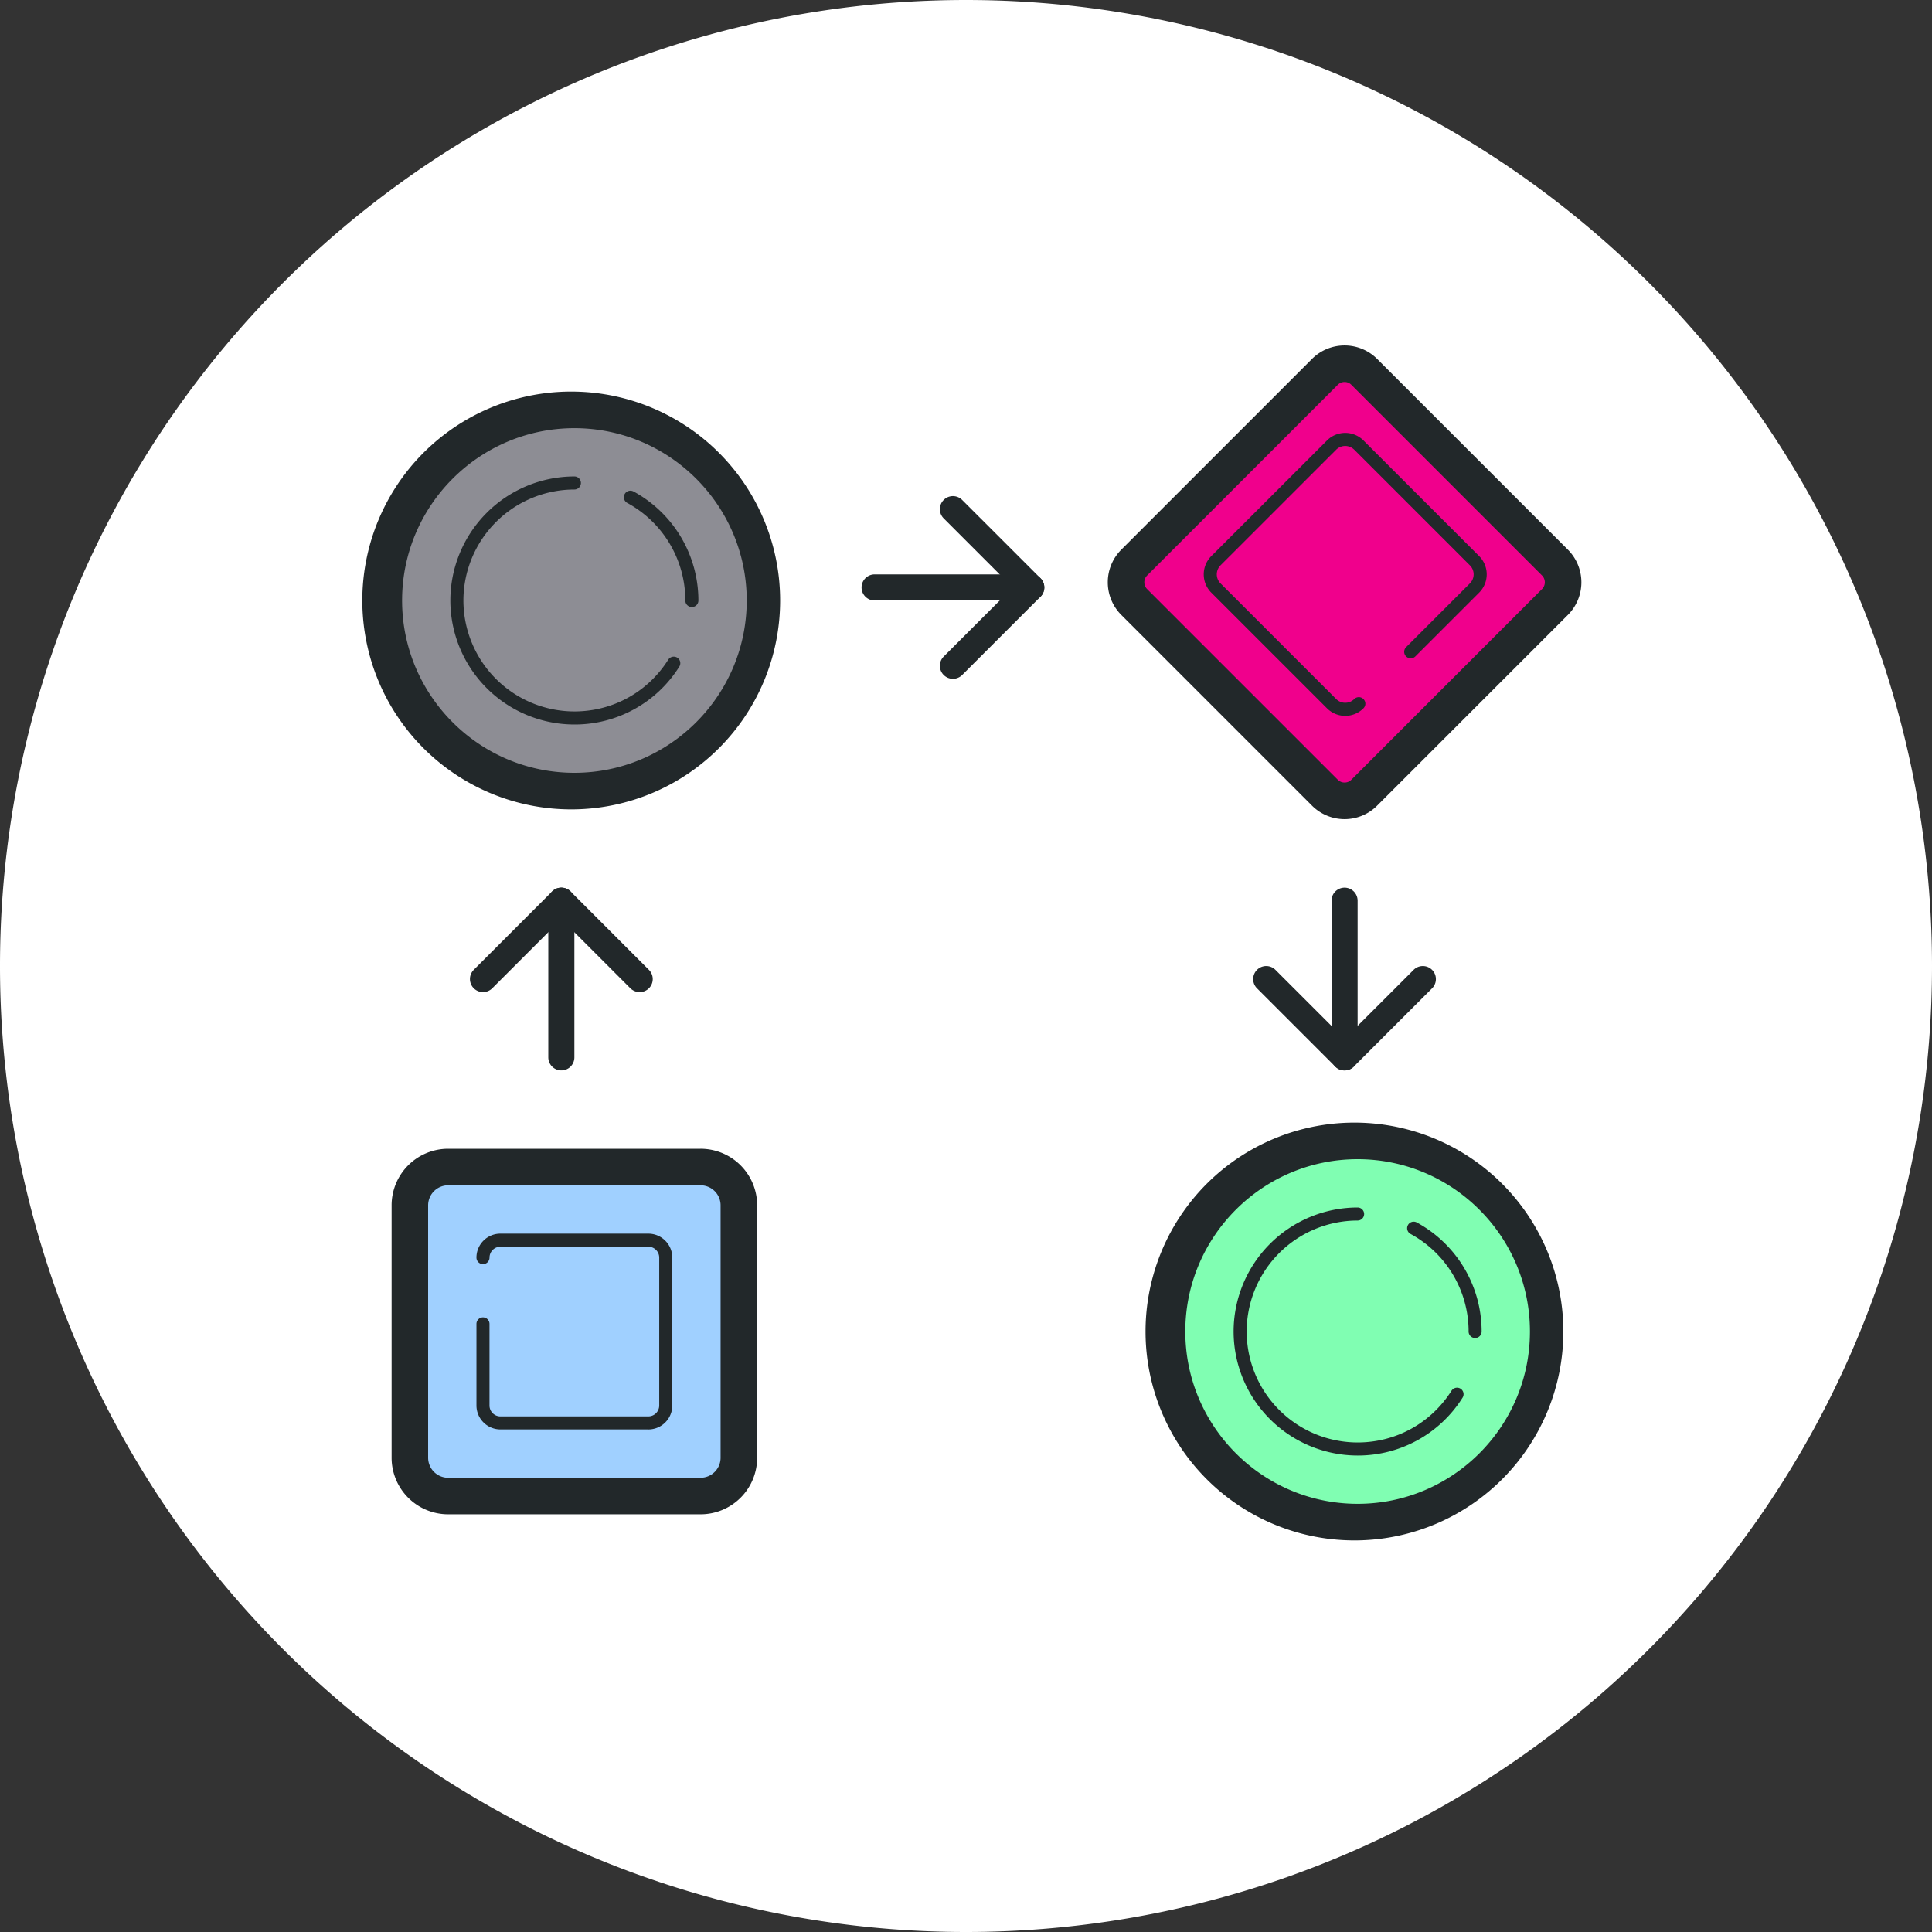
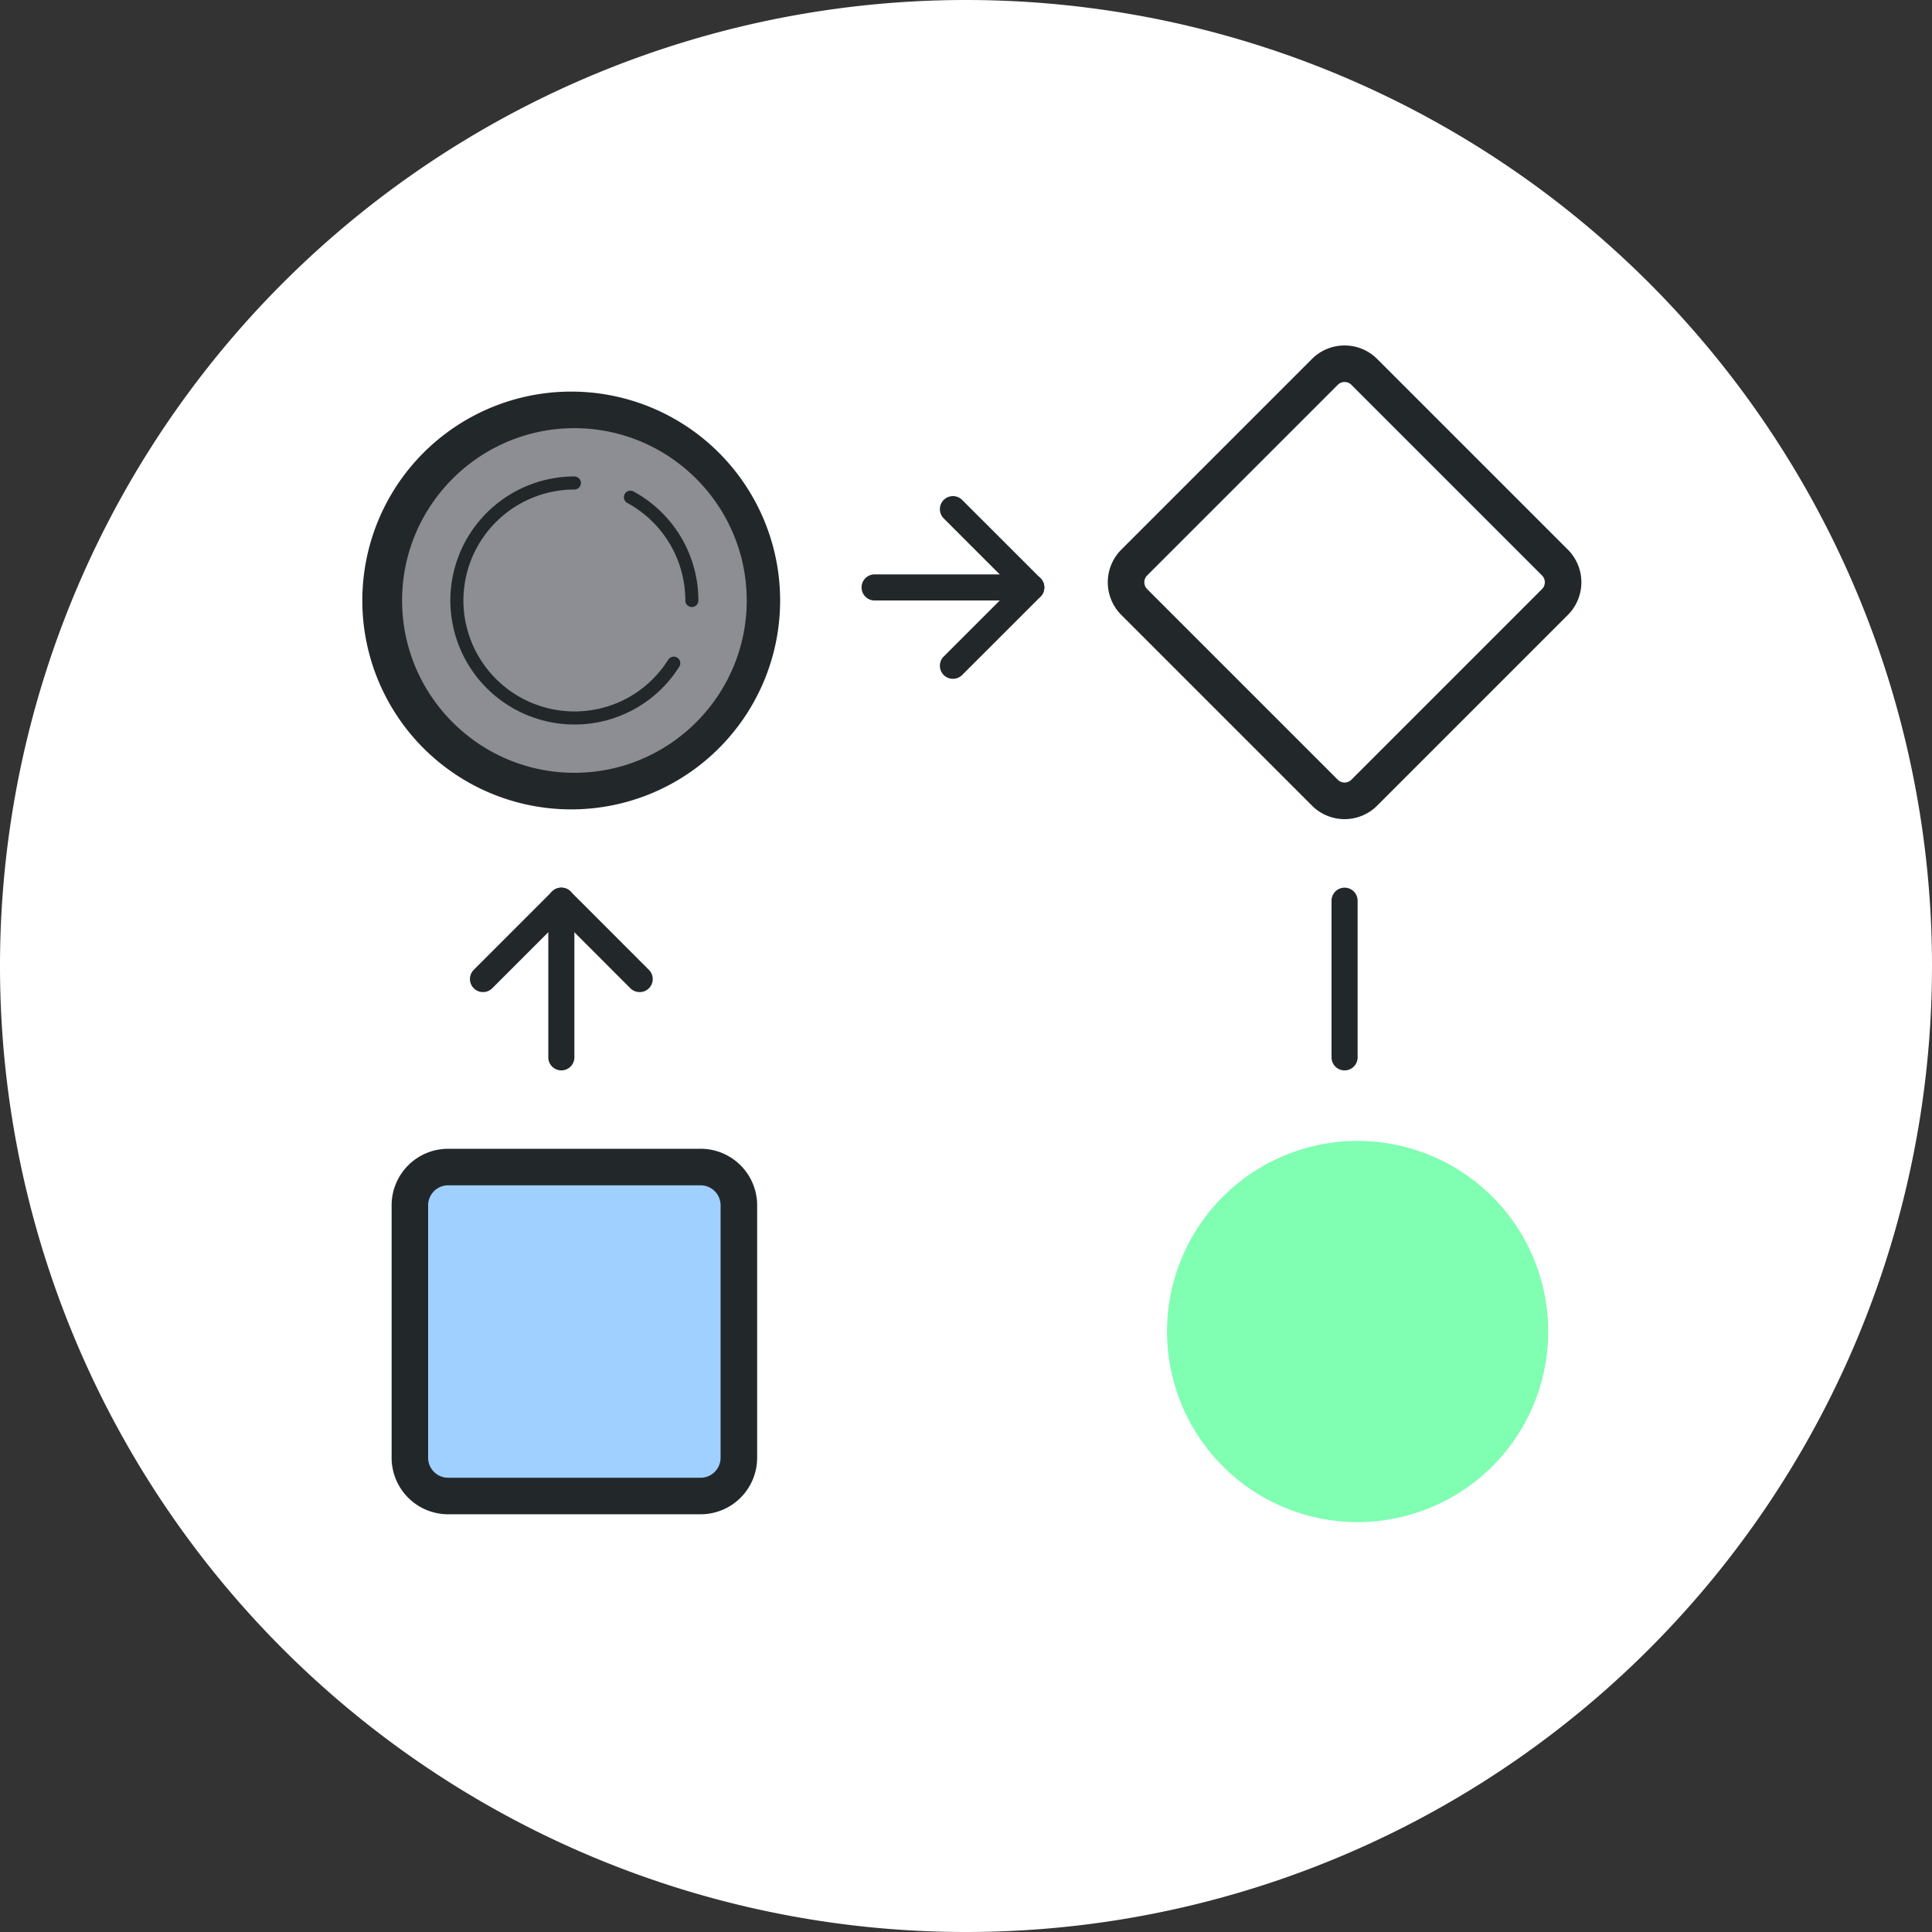
<svg xmlns="http://www.w3.org/2000/svg" width="80" height="80" fill="none">
  <rect width="100%" height="100%" fill="#333333" stroke="none" />
  <path d="M40 0a40 40 0 100 80 40 40 0 000-80z" fill="#fff" />
  <path d="M23.784 16.973a7.892 7.892 0 100 15.784 7.892 7.892 0 000-15.784z" fill="#8D8D94" />
  <path d="M23.784 17.73c3.934 0 7.136 3.2 7.136 7.135 0 3.934-3.202 7.135-7.136 7.135s-7.134-3.2-7.134-7.135c0-3.934 3.201-7.135 7.135-7.135zm0-1.514a8.65 8.65 0 10.001 17.298 8.65 8.65 0 000-17.298z" fill="#22282A" />
  <path d="M28.648 25.136a.27.27 0 01-.27-.27 4.596 4.596 0 00-2.403-4.04.27.27 0 01.258-.475 5.138 5.138 0 012.686 4.515.27.27 0 01-.27.27zM23.784 30a5.141 5.141 0 01-5.136-5.135 5.141 5.141 0 015.136-5.136.27.27 0 010 .541 4.6 4.6 0 00-4.595 4.595 4.6 4.6 0 004.595 4.594c1.585 0 3.04-.8 3.887-2.144a.272.272 0 01.373-.083.27.27 0 01.084.373A5.115 5.115 0 0123.784 30z" fill="#22282A" />
  <path d="M56.216 47.243a7.892 7.892 0 100 15.784 7.892 7.892 0 000-15.784z" fill="#80FEB2" />
-   <path d="M56.216 48c3.934 0 7.135 3.2 7.135 7.135 0 3.934-3.2 7.135-7.135 7.135-3.934 0-7.135-3.202-7.135-7.136S52.282 48 56.216 48zm0-1.514a8.65 8.65 0 100 17.298 8.65 8.65 0 000-17.298z" fill="#22282A" />
  <path d="M18.56 61.946a1.587 1.587 0 01-1.585-1.586V49.91c0-.874.711-1.585 1.584-1.585H29.01c.875 0 1.585.711 1.585 1.586v10.45c0 .874-.711 1.585-1.585 1.585H18.56z" fill="#A0D0FF" />
  <path d="M29.008 49.081a.83.83 0 01.83.83v10.45a.83.83 0 01-.83.83h-10.45a.83.83 0 01-.83-.83v-10.45a.83.83 0 01.83-.83h10.45zm0-1.513h-10.45a2.342 2.342 0 00-2.342 2.343v10.45a2.342 2.342 0 002.342 2.342H29.01a2.342 2.342 0 002.342-2.343V49.91a2.342 2.342 0 00-2.343-2.342z" fill="#22282A" />
-   <path d="M26.846 59.19H20.72a.993.993 0 01-.991-.991V54.82a.27.27 0 01.54 0v3.38c0 .247.202.45.45.45h6.127a.452.452 0 00.451-.45v-6.126a.452.452 0 00-.45-.45H20.72a.453.453 0 00-.45.45.27.27 0 01-.541 0c0-.547.444-.991.99-.991h6.127c.546 0 .992.444.992.991V58.2a.992.992 0 01-.992.991z" fill="#22282A" />
-   <path d="M55.676 33.16a1.14 1.14 0 01-.816-.338l-7.897-7.895a1.145 1.145 0 01-.338-.816c0-.308.119-.599.338-.816l7.897-7.897c.217-.218.508-.338.816-.338.308 0 .599.119.816.338l7.896 7.897c.219.217.339.508.339.816 0 .308-.12.599-.339.816l-7.896 7.895a1.145 1.145 0 01-.816.339z" fill="#F0008C" />
  <path d="M55.676 15.818a.39.39 0 01.281.116l7.895 7.895a.4.4 0 010 .563l-7.895 7.895a.39.39 0 01-.28.116.394.394 0 01-.282-.116L47.5 24.392a.4.4 0 010-.563l7.895-7.895a.394.394 0 01.281-.116zm0-1.513c-.489 0-.978.186-1.351.56L46.43 22.76a1.912 1.912 0 000 2.702l7.895 7.896a1.907 1.907 0 002.702 0l7.895-7.895a1.912 1.912 0 000-2.703l-7.895-7.895a1.907 1.907 0 00-1.35-.56zm-12.973 10.56h-6.487a.54.54 0 010-1.081h6.487a.54.54 0 010 1.08z" fill="#22282A" />
  <path d="M39.46 28.108a.54.54 0 01-.383-.922l2.86-2.86-2.86-2.861a.54.54 0 01.764-.764l3.244 3.243c.21.21.21.553 0 .764l-3.244 3.243a.542.542 0 01-.381.157zM23.244 44.323a.54.54 0 01-.54-.54v-6.487a.54.54 0 011.08 0v6.487a.54.54 0 01-.54.54z" fill="#22282A" />
  <path d="M26.486 41.08a.543.543 0 01-.383-.157l-2.86-2.861-2.86 2.86a.54.54 0 01-.765-.764l3.243-3.244a.54.54 0 01.765 0l3.243 3.244a.54.54 0 01-.383.923zm29.19 3.243a.54.54 0 01-.54-.54v-6.487a.54.54 0 011.08 0v6.487a.54.54 0 01-.54.54z" fill="#22282A" />
-   <path d="M55.676 44.325a.543.543 0 01-.383-.158l-3.243-3.243a.54.54 0 01.764-.764l2.86 2.86 2.861-2.86a.54.54 0 01.764.764l-3.243 3.243a.534.534 0 01-.38.158zm5.406 11.08a.27.27 0 01-.27-.27 4.596 4.596 0 00-2.404-4.04.27.27 0 01.258-.475 5.137 5.137 0 012.685 4.514c0 .15-.12.27-.27.27zm-4.866 4.865a5.141 5.141 0 01-5.135-5.135A5.141 5.141 0 0156.216 50a.27.27 0 010 .54 4.6 4.6 0 00-4.594 4.595 4.599 4.599 0 004.594 4.595c1.586 0 3.04-.801 3.889-2.144a.273.273 0 01.373-.083.27.27 0 01.083.373 5.116 5.116 0 01-4.345 2.394zm-.513-30.628c-.273 0-.547-.105-.755-.313l-4.792-4.791a1.07 1.07 0 010-1.51l4.793-4.79a1.068 1.068 0 011.509 0l4.791 4.79a1.068 1.068 0 010 1.51l-2.642 2.642a.27.27 0 11-.383-.383l2.642-2.642a.527.527 0 000-.745l-4.791-4.79a.53.53 0 00-.745 0l-4.792 4.79a.53.53 0 000 .745l4.792 4.792a.53.53 0 00.745 0 .27.27 0 11.383.382 1.065 1.065 0 01-.755.313z" fill="#22282A" />
</svg>